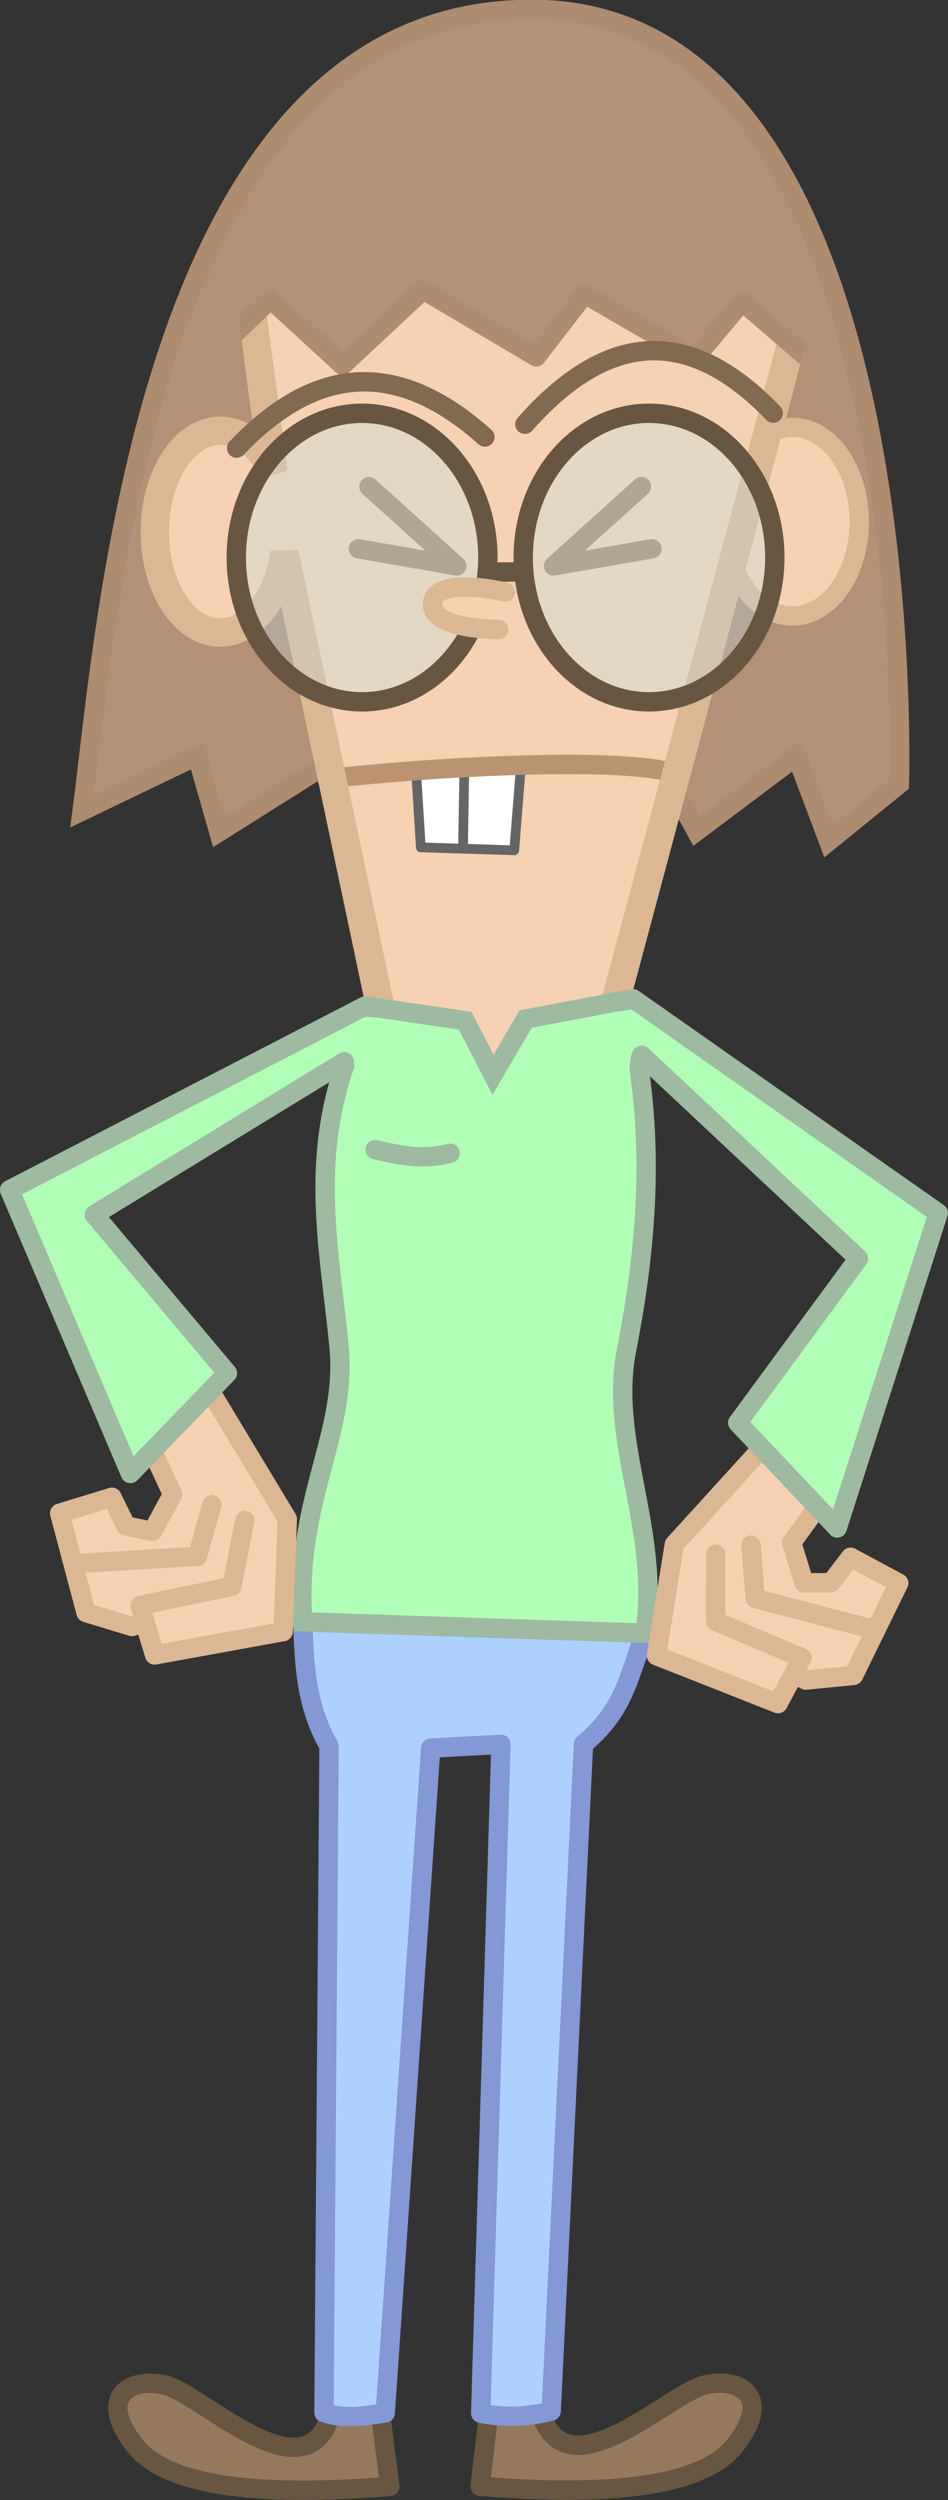
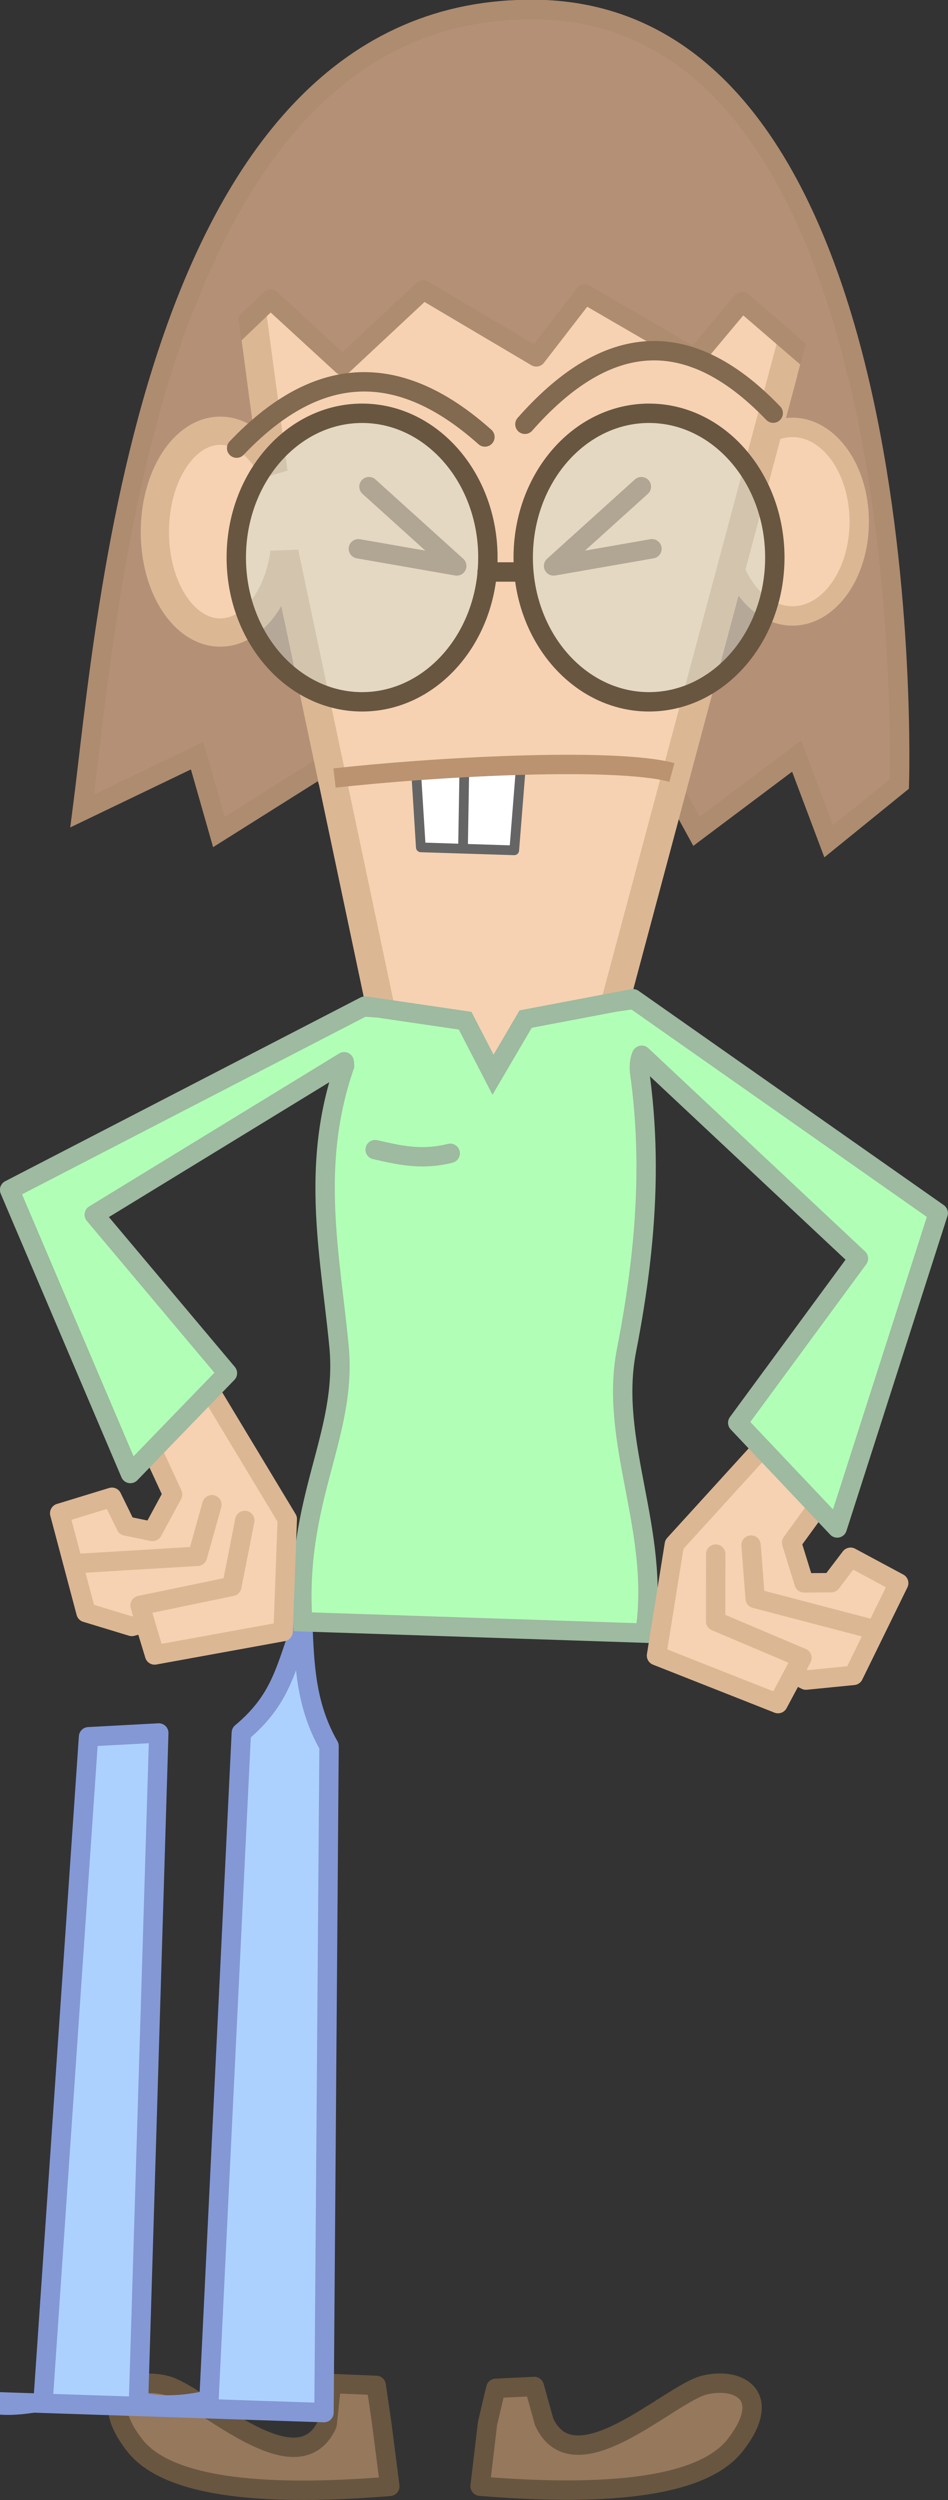
<svg xmlns="http://www.w3.org/2000/svg" viewBox="0 0 356.65 939.59">
  <rect x="0" y="0" width="356.65" height="939.59" fill="#333333" stroke="none" />
  <path d="M201.92 3.56C56.173 1.223 40.313 232.346 30.91 304.775l43.232-20.766 8.2 28.7 39.164-24.632 9.76 28.593 50.206-30.709 9.748 29.218 55.08-31.322 15.71 28.605 37.69-28.271L311.76 316.2l26.592-21.559S347.666 5.895 201.919 3.556z" stroke="#ae8c70" fill="#b49076" stroke-width="7.289" />
  <path d="M323.255 196.056c0 19.57-11.248 35.434-25.125 35.434s-25.125-15.864-25.125-35.434 11.249-35.433 25.125-35.433 25.125 15.864 25.125 35.433z" stroke-linejoin="round" stroke="#dcb794" stroke-linecap="square" fill="#f6d2b2" stroke-width="7.289" />
  <path d="M145.724 71.054c-18.738.343-29.637 3.41-48.744 5.01L90.656 86.27l12.246 91.329c-4.469-9.553-11.829-15.717-20.044-15.717-13.59 0-24.6 17.056-24.6 38.04 0 20.982 11.01 37.81 24.6 37.81 11.839 0 21.793-12.87 24.144-30.066l37.758 178.78 39.772 29.148 42.93-24.014 76.016-284.044-5.139-13.995c-50.905-16.983-96.402-23.543-152.613-22.522z" stroke="#dcb794" stroke-width="10.62" fill="#f6d2b2" />
  <g stroke="#656565" stroke-width=".308" stroke-linejoin="round" stroke-linecap="round" fill="#fff">
    <path d="M177.187 286.651c-6.94.311-13.809 1.282-20.714 2.22l1.85 29.59 35.139 1.11 2.59-32.55c-6.205-.205-12.556-.653-18.865-.37zM174.713 287.243l-.523 31.684" stroke-width="3.646" />
  </g>
  <path d="M125.857 292.414c34.371-3.936 104.572-8.09 126.92-2.113" stroke="#bb9371" fill="none" stroke-width="7.289" />
-   <path d="M145.724 71.054c-18.738.343-29.637 3.41-48.744 5.01L90.656 86.27l12.246 91.329c-4.469-9.553-11.829-15.717-20.044-15.717-13.59 0-24.6 17.056-24.6 38.04 0 20.982 11.01 37.81 24.6 37.81 11.839 0 21.793-12.87 24.144-30.066l37.758 178.78 39.772 29.148 42.93-24.014 76.016-284.044-5.139-13.995c-50.905-16.983-96.402-23.543-152.613-22.522z" stroke="#dcb794" stroke-width="10.62" fill="none" />
  <path d="M183.407 910.796l-2.786 23.582c36.368 2.94 81.555 3.08 95.994-15.461 14.437-18.54 1.434-25.706-11.597-22.549-13.03 3.157-48.876 38.664-60.318 13.798l-3.682-13.27-14.482.69zM143.61 910.723l3.04 23.71c-36.367 2.94-81.554 3.08-95.993-15.462-14.437-18.54-1.435-25.705 11.596-22.548 13.031 3.156 49.386 39.556 60.828 14.69l1.603-15.322 16.849.692z" stroke-linejoin="round" stroke="#685640" stroke-linecap="square" fill="#96785c" stroke-width="7.289" />
-   <path d="M121.89 906.714l1.902-250.508c-8.952-15.562-9.228-31.124-9.923-46.685l128.727 4.267c-6.509 17.762-7.99 29.065-23.076 41.681l-12.168 250.698c-8.998 2.18-17.852 2.643-26.51.746l7.623-251.354-26.428 1.427-17.108 249.846c-7.679 1.16-15.358 2.458-23.037-.12z" stroke-linejoin="round" stroke="#8398d5" stroke-linecap="round" fill="#add1ff" stroke-width="7.289" />
+   <path d="M121.89 906.714l1.902-250.508c-8.952-15.562-9.228-31.124-9.923-46.685c-6.509 17.762-7.99 29.065-23.076 41.681l-12.168 250.698c-8.998 2.18-17.852 2.643-26.51.746l7.623-251.354-26.428 1.427-17.108 249.846c-7.679 1.16-15.358 2.458-23.037-.12z" stroke-linejoin="round" stroke="#8398d5" stroke-linecap="round" fill="#add1ff" stroke-width="7.289" />
  <path d="M139.674 378.422c-26.258 46.658-15.977 87.08-12.124 127.649 3.182 33.507-16.747 57.27-13.656 103.435l128.728 4.267c6.011-38.47-13.696-71.648-6.912-106.358 8.482-43.397 11.284-86.554-.527-131.519l-37.436 7.1-12.265 20.909-10.496-20.307z" stroke="#9ebaa0" fill="#b1ffb7" stroke-width="7.289" />
  <g stroke-linejoin="round" stroke="#dcb794" stroke-linecap="round" stroke-width="1.24">
    <path d="M22.454 568.713l9.906 37.312 17.23 5.234 4.897-1.357 3.676 12.072 48.354-8.79 1.558-42.287-30.032-49.788-21.37 22.652 8.262 17.873-7.538 13.918-9.998-2.048-5.288-10.797-19.657 6.006z" fill="#f6d2b2" stroke-width="7.291" />
    <path d="M58.226 621.925l-5.543-18.563 34.532-7.164 4.882-24.77M28.99 587.6l45.303-2.71 5.427-19.372" fill="none" stroke-width="7.291" />
  </g>
  <g stroke-linejoin="round" stroke="#dcb794" stroke-linecap="round" stroke-width="1.24">
    <path d="M338.102 594.973l-16.985 34.667-17.919 1.778-4.539-2.285-5.957 11.124-45.716-18.04 6.71-41.781 39.156-42.984 16.548 26.382-11.586 15.92 4.682 15.12 10.205-.06 7.29-9.561 18.111 9.72z" fill="#f6d2b2" stroke-width="7.291" />
    <path d="M292.65 640.197l9.053-17.128-32.475-13.753.037-25.247M328.011 612.226l-43.906-11.485-1.549-20.057" fill="none" stroke-width="7.291" />
  </g>
  <g fill="#b1ffb7">
    <path d="M137.269 378.13L3.614 447.173l31.837 9.33 94.033-57.475 3.218-1.64c.64 1.148.531 2.628.602 3.704l24.22 1.16-15.944-19.826-4.95-.364z" />
    <path d="M137.269 378.13L3.614 447.173l45.433 106.606 36.513-37.71-50.109-59.565 94.033-57.475" stroke-linejoin="round" stroke="#9ebaa0" stroke-linecap="round" stroke-width="7.289" />
    <g>
      <path d="M238.146 375.36l114.827 80.542-30.015 17.074-81.54-76.394-2.95-2.136s-2.097 2.602-1.47 9.464l-2.26-9.363-7.364-10.076 5.104-4.316 7.403-1.1z" />
      <path d="M238.146 375.36l114.827 80.542-38.001 118.341-37.425-39.533 45.411-61.732-81.54-76.394" stroke-linejoin="round" stroke="#9ebaa0" stroke-linecap="round" stroke-width="7.289" />
    </g>
  </g>
  <g fill="#b49076">
    <path d="M201.986 3.632C134.196 2.54 94.57 52.03 70.554 112.527l11.393 18.878 19.836-18.951 27.085 24.855 30.36-28.341 42.528 25.152 18.235-23.597 41.442 24.052 17.78-21.209 30.964 26.676 11.389-3.417c-17.089-67.8-51.19-131.927-119.58-133.02z" stroke-linejoin="round" stroke="#ae8c70" stroke-linecap="round" stroke-width="7.289" />
    <path d="M76.48 107.716c-2.687 6.42-5.403 12.92-7.744 19.589-.288.819-.401 1.684-.684 2.505l2.506 9.339 22.094 2.05-3.873-28.645-12.3-4.81zm228.686 13.667l-5.239 19.816 10.022 5.467 9.795-1.822a414.703 414.703 0 00-4.328-16.855l-10.248-6.633z" />
  </g>
  <path d="M183.235 214.963h12.15" stroke-linejoin="round" stroke="#685640" stroke-linecap="round" fill="#685640" stroke-width="7.289" />
  <g stroke-linejoin="round" stroke="#ae8c70" stroke-linecap="round" fill="none">
    <path d="M138.81 182.892l33.025 29.805-37.008-6.453M241.29 182.892l-33.025 29.805 37.008-6.453" stroke-width="7.289" />
  </g>
  <path d="M183.55 209.542c0 29.944-21.19 54.22-47.328 54.22-26.139 0-47.328-24.275-47.328-54.22s21.19-54.22 47.328-54.22c26.14 0 47.329 24.275 47.329 54.22zM291.498 209.542c0 29.944-21.19 54.22-47.329 54.22s-47.328-24.275-47.328-54.22 21.19-54.22 47.328-54.22c26.14 0 47.329 24.275 47.329 54.22z" fill-opacity=".275" stroke="#685640" stroke-width="7.288" fill="#bce8f2" />
  <path d="M182.433 164.233c-34.15-30.48-64.76-25.9-93.413 4.187M290.89 155.268c-33.43-34.809-64.276-28.8-93.413 4.187" stroke-linejoin="round" stroke="#816a4f" stroke-linecap="round" fill="none" stroke-width="7.289" />
-   <path d="M190.142 222.515s-26.186-6.245-27.4 3.965c-1.213 10.211 24.875 10.095 24.875 10.095" stroke-linejoin="round" stroke="#dcb794" stroke-linecap="round" fill="#f6d2b2" stroke-width="7.289" />
  <path d="M141.132 432.068c8.672 1.94 17.214 4.142 28.244 1.366" stroke-linejoin="round" stroke="#9ebaa0" stroke-linecap="round" fill="#fffb89" stroke-width="7.289" />
</svg>